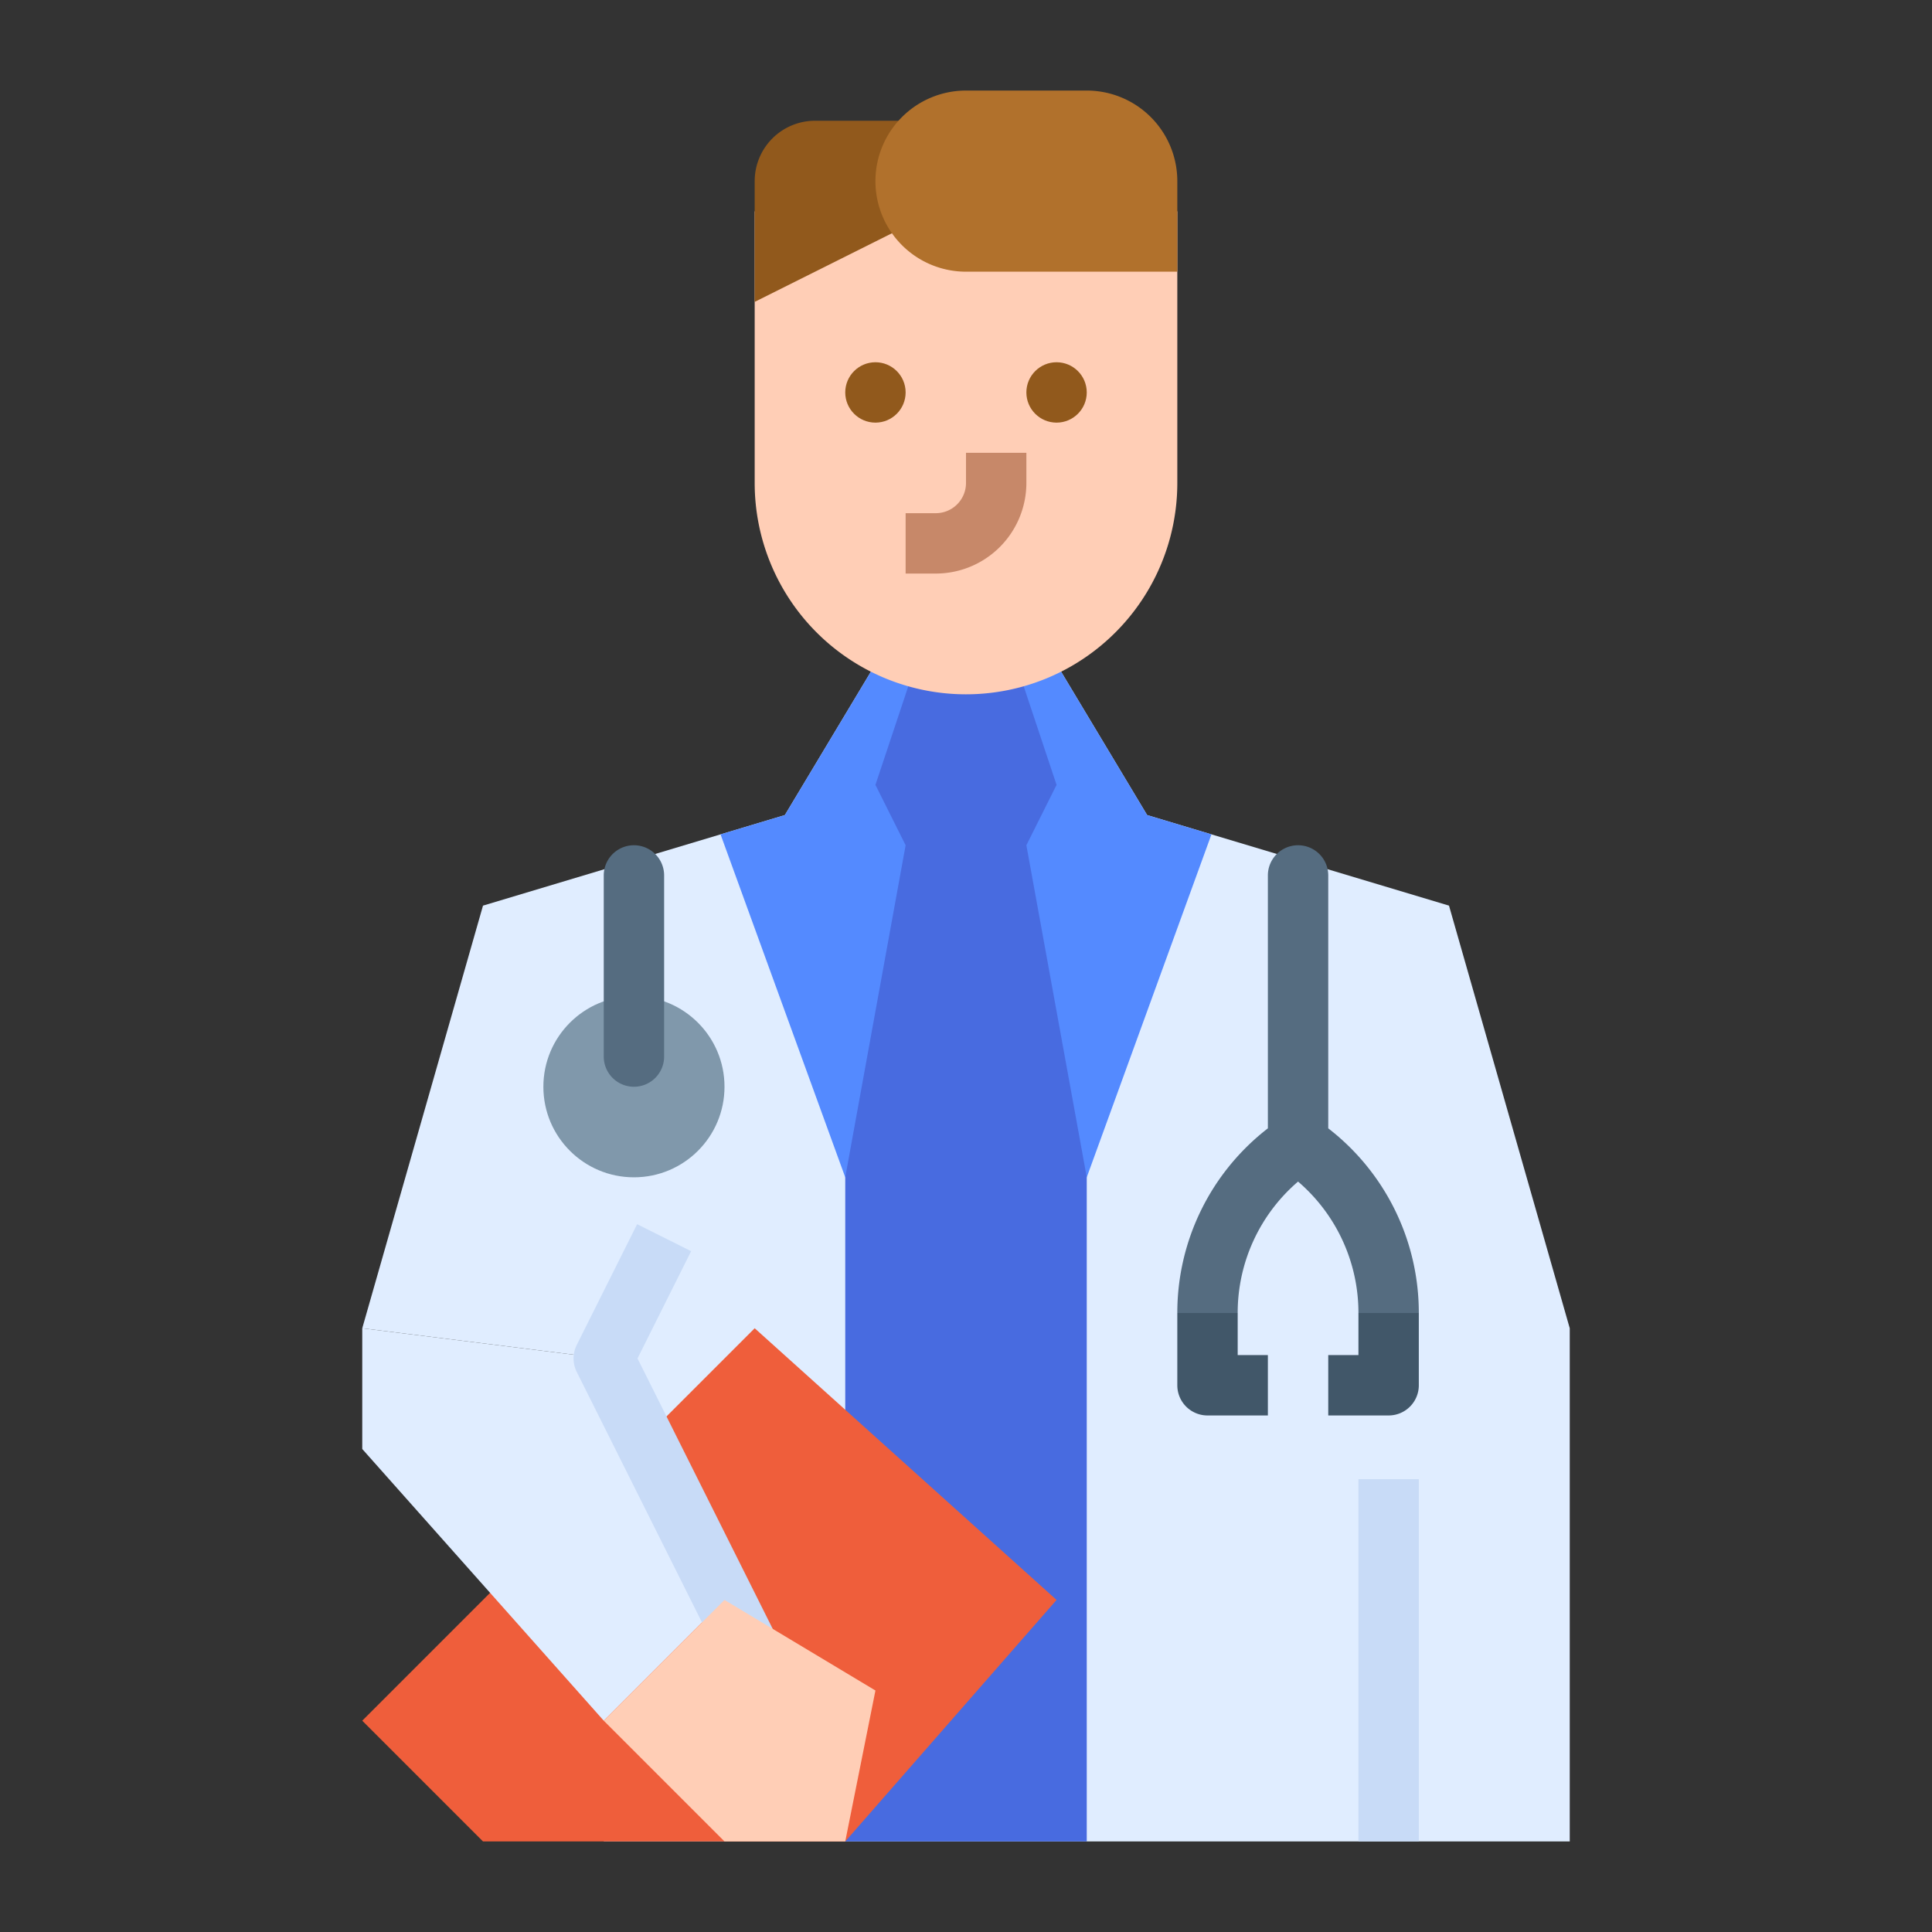
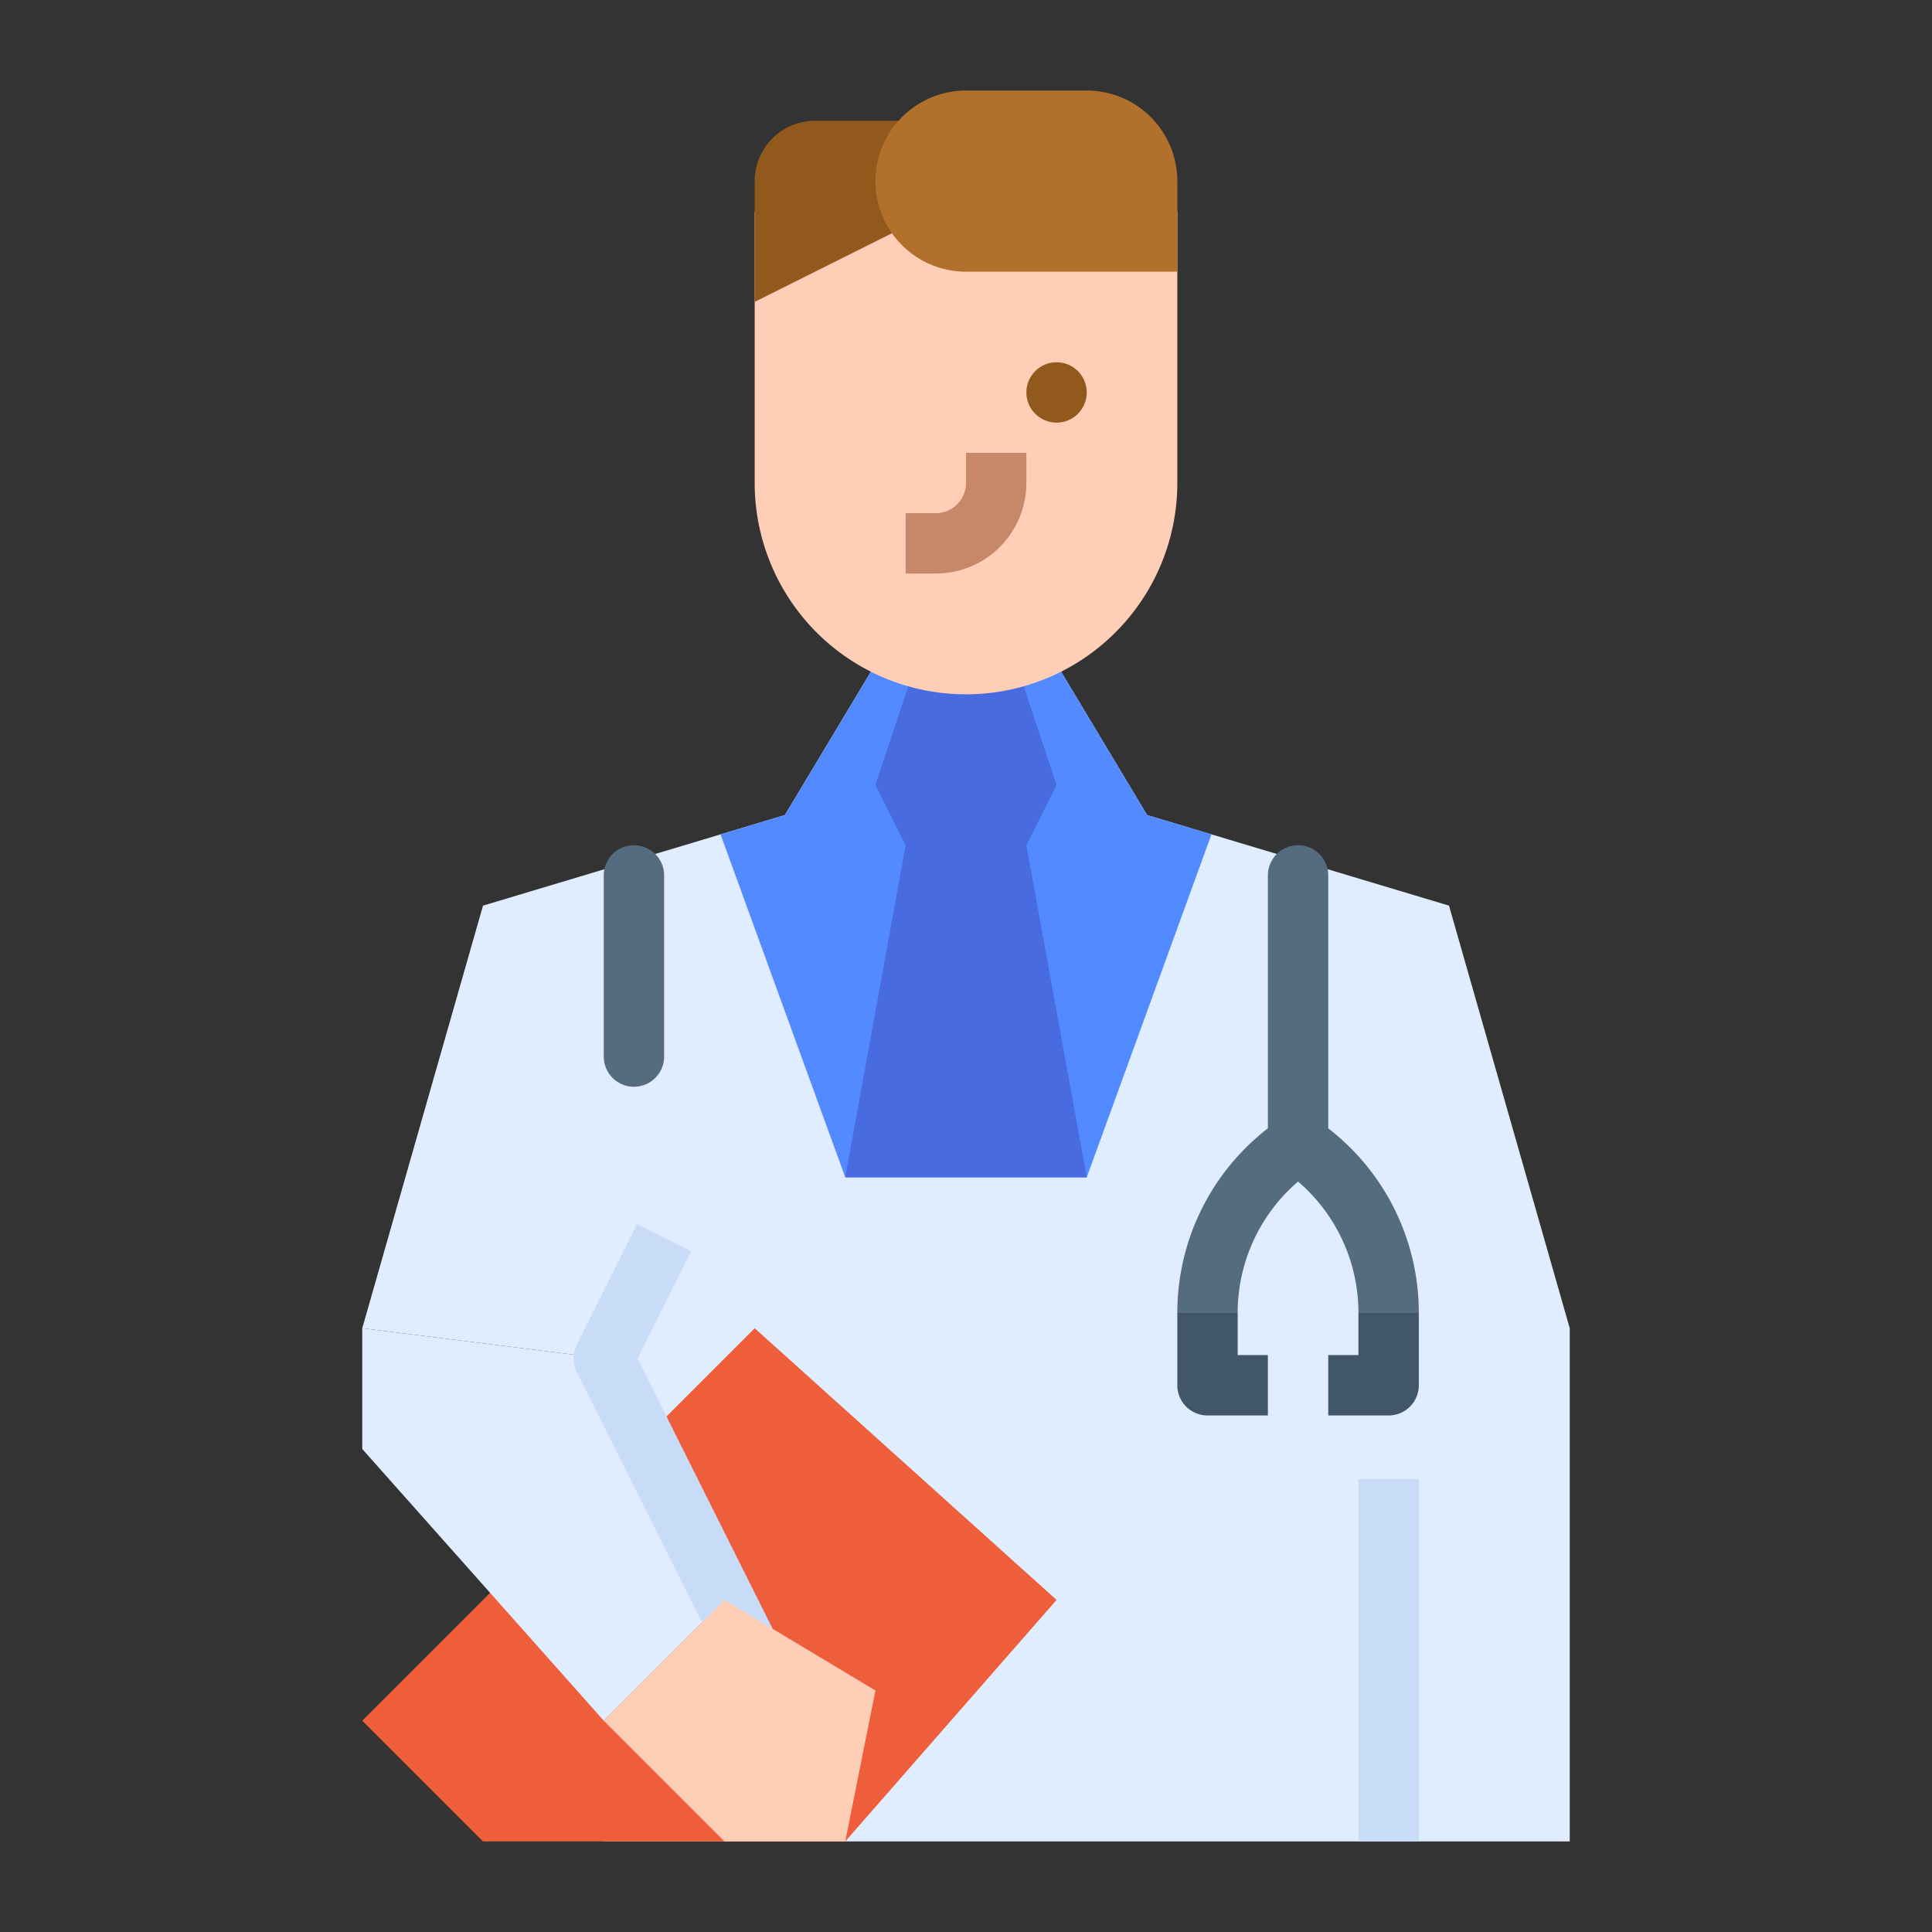
<svg xmlns="http://www.w3.org/2000/svg" height="512" width="512">
  <rect width="100%" height="100%" fill="#333333" stroke="none" />
  <path d="M416 488V352l-32-112-80-24-24-40h-48l-24 40-80 24-32 112 64 8v128z" fill="#e0edff" />
  <path d="M321.049 221.115L288 312h-64l-33.049-90.885L208 216l24-40h48l24 40z" fill="#548aff" />
-   <path d="M288 312l-16-88 8-16-10.667-32h-26.666L232 208l8 16-16 88v176h64z" fill="#486be0" />
+   <path d="M288 312l-16-88 8-16-10.667-32h-26.666L232 208l8 16-16 88h64z" fill="#486be0" />
  <path d="M96 456l32 32h96l56-64-80-72z" fill="#ef5e3b" />
  <path d="M360 392h16v96h-16z" fill="#c8dbf7" />
  <path d="M160 360l32 64-32 32-64-72v-32z" fill="#e0edff" />
-   <circle cx="168" cy="288" fill="#8098ab" r="24" />
  <path d="M312 56v72a56 56 0 01-56 56 56 56 0 01-56-56V56z" fill="#ffceb6" />
  <path d="M240 32h-24a16 16 0 00-16 16v32l40-20z" fill="#91591c" />
  <path d="M256 24h32a24 24 0 0124 24v24h-56a24 24 0 01-24-24 24 24 0 0124-24z" fill="#b1712c" />
-   <circle cx="232" cy="104" fill="#91591c" r="8" />
  <circle cx="280" cy="104" fill="#91591c" r="8" />
  <path d="M248 152h-8v-16h8a8.01 8.01 0 008-8v-8h16v8a24.027 24.027 0 01-24 24z" fill="#c78869" />
  <path d="M195.593 449.073l-42.748-85.495a8.003 8.003 0 010-7.156l16-32 14.31 7.156L168.945 360l40.958 81.917z" fill="#c8dbf7" />
  <path d="M192 424l40 24-8 40h-32l-32-32z" fill="#ffceb6" />
  <path d="M336 375.111h-16a8 8 0 01-8-8v-19.155h16v11.155h8z" fill="#415769" />
  <path d="M352 299.022V232a8 8 0 00-16 0v67.022a61.755 61.755 0 00-24 48.934h16a45.789 45.789 0 0116-34.827 45.789 45.789 0 0116 34.827h16a61.755 61.755 0 00-24-48.934z" fill="#556c80" />
  <path d="M368 375.111h-16v-16h8v-11.155h16v19.155a8 8 0 01-8 8z" fill="#415769" />
  <path d="M168 288a8 8 0 01-8-8v-48a8 8 0 0116 0v48a8 8 0 01-8 8z" fill="#556c80" />
</svg>